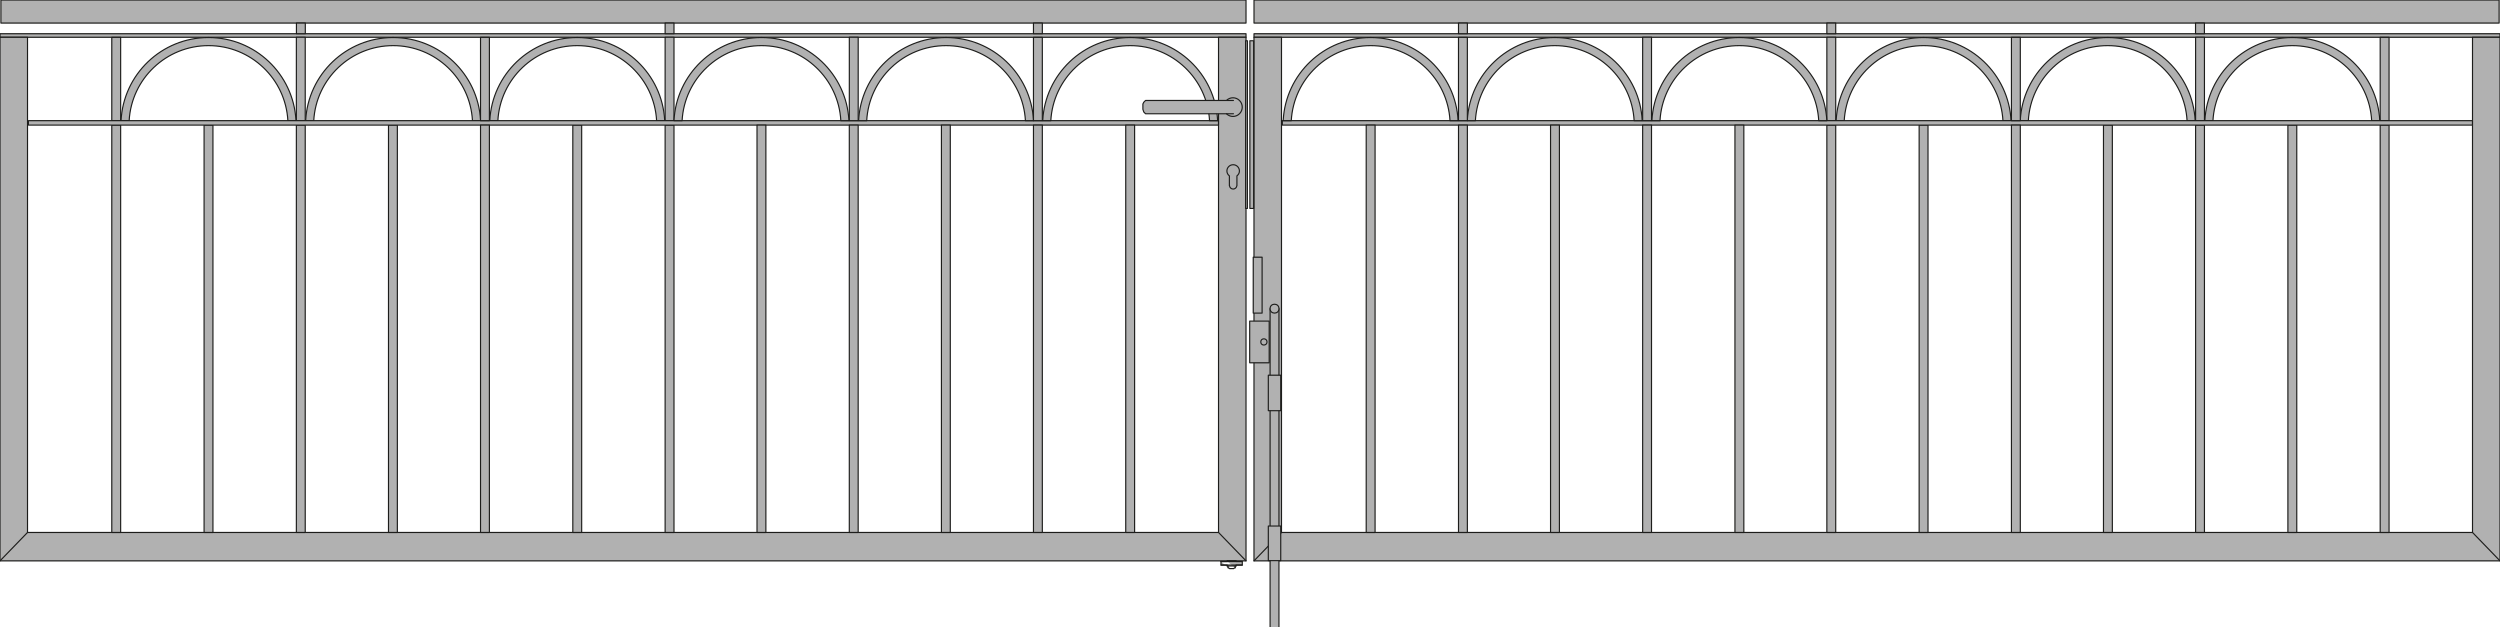
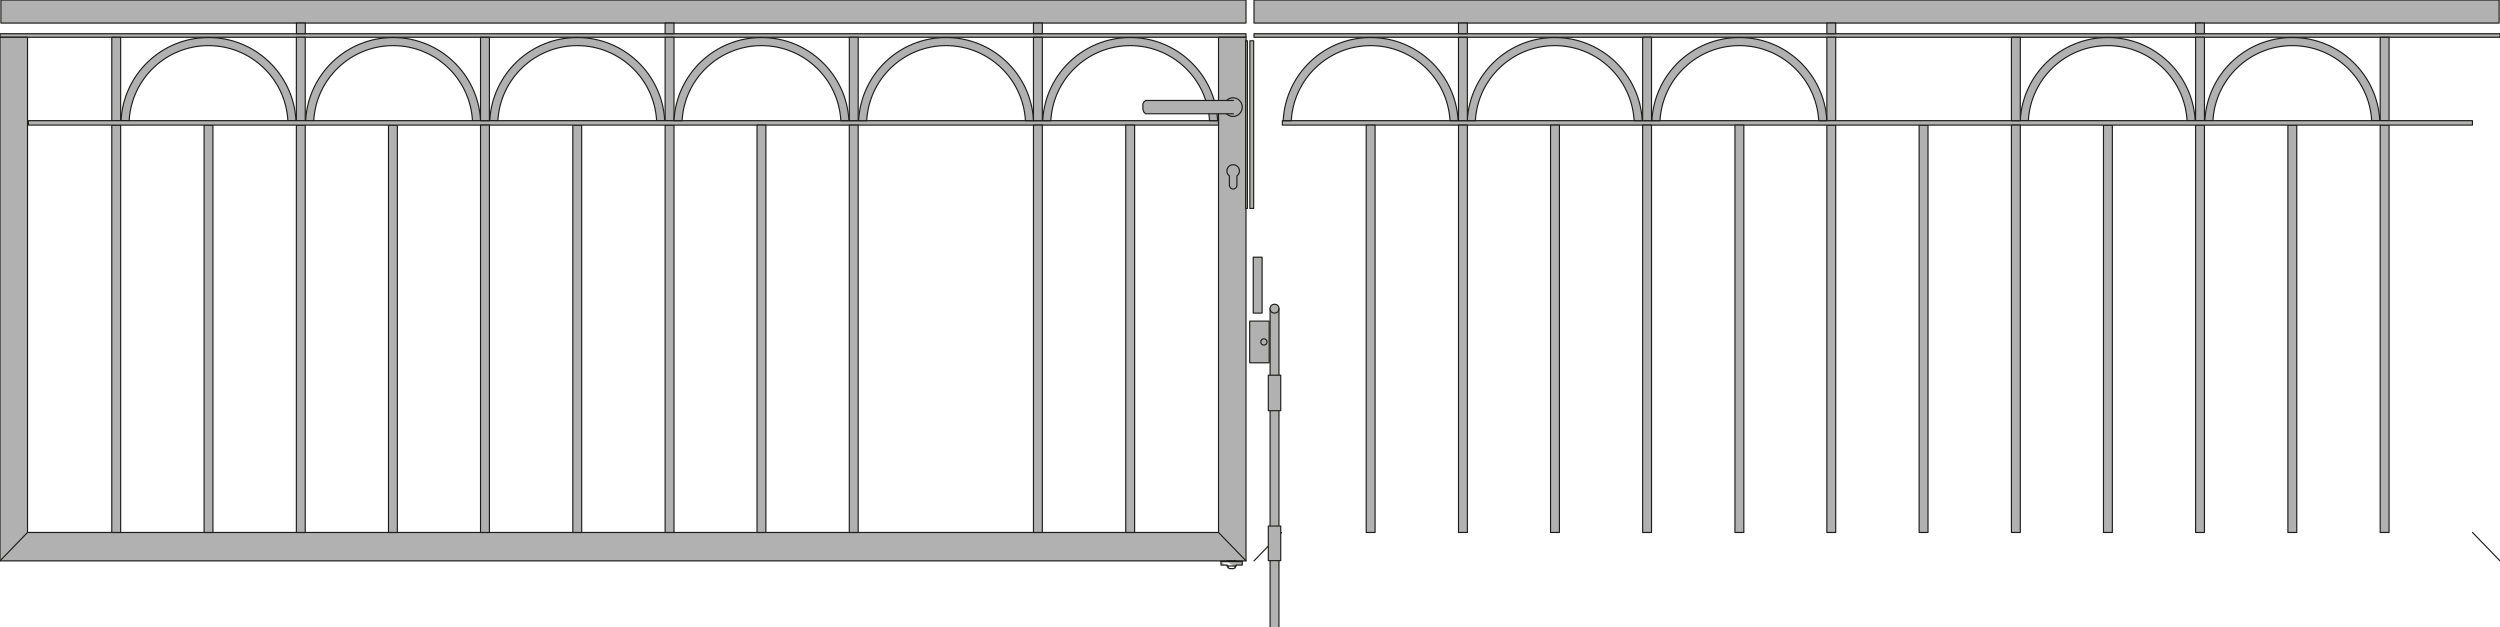
<svg xmlns="http://www.w3.org/2000/svg" version="1.1" preserveAspectRatio="none" id="Ebene_1" x="0px" y="0px" viewBox="-231.543 -1.187 538.238 135" width="538.238" height="135" style="enable-background:new -231.543 -1.187 538.238 135;" xml:space="preserve">
  <g>
    <path style="fill:#B1B1B1;stroke:#1D1D1B;stroke-width:0.25;stroke-linecap:round;stroke-linejoin:round;stroke-miterlimit:10;" d="   M38.361,15.042" />
    <path style="fill:#B1B1B1;stroke:#1D1D1B;stroke-width:0.25;stroke-linecap:round;stroke-linejoin:round;stroke-miterlimit:10;" d="   M38.361,11.029" />
    <path style="fill:#B1B1B1;stroke:#1D1D1B;stroke-width:0.25;stroke-linecap:round;stroke-linejoin:round;stroke-miterlimit:10;" d="   M38.361,10.839" />
    <g>
      <rect x="38.438" y="6.074" style="fill:#B1B1B1;stroke:#1D1D1B;stroke-width:0.25;stroke-linecap:round;stroke-linejoin:round;stroke-miterlimit:10;" width="268.257" height="0.763" />
      <rect x="38.438" y="-1.186" style="fill:#B1B1B1;stroke:#1D1D1B;stroke-width:0.25;stroke-linecap:round;stroke-linejoin:round;stroke-miterlimit:10;" width="268.066" height="4.966" />
-       <polygon style="fill:#B1B1B1;stroke:#1D1D1B;stroke-width:0.25;stroke-linecap:round;stroke-linejoin:round;stroke-miterlimit:10;" points="    300.775,6.837 300.775,113.45 268.424,113.45 264.141,113.45 144.987,113.45 143.179,113.45 110.037,113.45 107.124,113.45     44.357,113.45 44.357,6.837 38.433,6.837 38.433,119.565 44.357,119.565 105.107,119.565 108.774,119.565 143.179,119.565     144.987,119.565 264.141,119.565 268.424,119.565 300.775,119.565 306.695,119.565 306.695,113.45 306.695,6.837   " />
      <line style="fill:#B1B1B1;stroke:#1D1D1B;stroke-width:0.25;stroke-linecap:round;stroke-linejoin:round;stroke-miterlimit:10;" x1="38.433" y1="119.565" x2="44.357" y2="113.45" />
      <line style="fill:#B1B1B1;stroke:#1D1D1B;stroke-width:0.25;stroke-linecap:round;stroke-linejoin:round;stroke-miterlimit:10;" x1="300.775" y1="113.45" x2="306.695" y2="119.565" />
      <g>
        <rect x="161.769" y="6.833" style="fill:#B1B1B1;stroke:#1D1D1B;stroke-width:0.25;stroke-linecap:round;stroke-linejoin:round;stroke-miterlimit:10;" width="1.909" height="17.961" />
        <rect x="181.639" y="25.746" style="fill:#B1B1B1;stroke:#1D1D1B;stroke-width:0.25;stroke-linecap:round;stroke-linejoin:round;stroke-miterlimit:10;" width="1.91" height="87.704" />
        <rect x="161.769" y="25.746" style="fill:#B1B1B1;stroke:#1D1D1B;stroke-width:0.25;stroke-linecap:round;stroke-linejoin:round;stroke-miterlimit:10;" width="1.909" height="87.704" />
-         <path style="fill:#B1B1B1;stroke:#1D1D1B;stroke-width:0.25;stroke-linecap:round;stroke-linejoin:round;stroke-miterlimit:10;" d="     M165.509,24.794h-1.743l0.01-0.125c0.555-9.91,8.768-17.776,18.816-17.776c10.099,0,18.335,7.931,18.834,17.901h-1.743     c-0.499-9.008-7.958-16.157-17.091-16.157C173.464,8.636,166.005,15.785,165.509,24.794z" />
        <rect x="241.159" y="6.833" style="fill:#B1B1B1;stroke:#1D1D1B;stroke-width:0.25;stroke-linecap:round;stroke-linejoin:round;stroke-miterlimit:10;" width="1.905" height="17.961" />
        <rect x="280.9" y="25.746" style="fill:#B1B1B1;stroke:#1D1D1B;stroke-width:0.25;stroke-linecap:round;stroke-linejoin:round;stroke-miterlimit:10;" width="1.91" height="87.704" />
        <rect x="261.03" y="25.746" style="fill:#B1B1B1;stroke:#1D1D1B;stroke-width:0.25;stroke-linecap:round;stroke-linejoin:round;stroke-miterlimit:10;" width="1.909" height="87.704" />
        <rect x="241.159" y="25.746" style="fill:#B1B1B1;stroke:#1D1D1B;stroke-width:0.25;stroke-linecap:round;stroke-linejoin:round;stroke-miterlimit:10;" width="1.905" height="87.704" />
        <rect x="221.325" y="25.746" style="fill:#B1B1B1;stroke:#1D1D1B;stroke-width:0.25;stroke-linecap:round;stroke-linejoin:round;stroke-miterlimit:10;" width="1.91" height="87.704" />
        <rect x="280.9" y="6.851" style="fill:#B1B1B1;stroke:#1D1D1B;stroke-width:0.25;stroke-linecap:round;stroke-linejoin:round;stroke-miterlimit:10;" width="1.91" height="17.942" />
        <rect x="241.145" y="3.78" style="fill:#B1B1B1;stroke:#1D1D1B;stroke-width:0.25;stroke-linecap:round;stroke-linejoin:round;stroke-miterlimit:10;" width="1.909" height="2.285" />
        <path style="fill:#B1B1B1;stroke:#1D1D1B;stroke-width:0.25;stroke-linecap:round;stroke-linejoin:round;stroke-miterlimit:10;" d="     M244.895,24.794h-1.743l0.009-0.125c0.556-9.91,8.772-17.776,18.821-17.776c10.09,0,18.331,7.931,18.83,17.901h-1.743     c-0.495-9.008-7.958-16.157-17.092-16.157C252.854,8.636,245.39,15.785,244.895,24.794z" />
        <path style="fill:#B1B1B1;stroke:#1D1D1B;stroke-width:0.25;stroke-linecap:round;stroke-linejoin:round;stroke-miterlimit:10;" d="     M205.149,24.794h-1.743l0.01-0.125c0.555-9.91,8.771-17.776,18.825-17.776c10.09,0,18.331,7.931,18.825,17.901h-1.743     c-0.495-9.008-7.958-16.157-17.087-16.157C213.108,8.636,205.644,15.785,205.149,24.794z" />
        <rect x="44.538" y="24.794" style="fill:#B1B1B1;stroke:#1D1D1B;stroke-width:0.25;stroke-linecap:round;stroke-linejoin:round;stroke-miterlimit:10;" width="256.224" height="0.953" />
        <rect x="201.51" y="25.746" style="fill:#B1B1B1;stroke:#1D1D1B;stroke-width:0.25;stroke-linecap:round;stroke-linejoin:round;stroke-miterlimit:10;" width="1.909" height="87.704" />
        <rect x="201.51" y="6.851" style="fill:#B1B1B1;stroke:#1D1D1B;stroke-width:0.25;stroke-linecap:round;stroke-linejoin:round;stroke-miterlimit:10;" width="1.909" height="17.942" />
        <rect x="161.769" y="3.78" style="fill:#B1B1B1;stroke:#1D1D1B;stroke-width:0.25;stroke-linecap:round;stroke-linejoin:round;stroke-miterlimit:10;" width="1.909" height="2.285" />
        <g>
          <rect x="62.595" y="25.746" style="fill:#B1B1B1;stroke:#1D1D1B;stroke-width:0.25;stroke-linecap:round;stroke-linejoin:round;stroke-miterlimit:10;" width="1.91" height="87.704" />
          <path style="fill:#B1B1B1;stroke:#1D1D1B;stroke-width:0.25;stroke-linecap:round;stroke-linejoin:round;stroke-miterlimit:10;" d="      M46.462,24.794h-1.739l0.005-0.125c0.555-9.91,8.768-17.776,18.821-17.776c10.095,0,18.331,7.931,18.83,17.901h-1.743      c-0.5-9.008-7.959-16.157-17.087-16.157C54.416,8.636,46.957,15.785,46.462,24.794z" />
          <rect x="122.111" y="6.833" style="fill:#B1B1B1;stroke:#1D1D1B;stroke-width:0.25;stroke-linecap:round;stroke-linejoin:round;stroke-miterlimit:10;" width="1.909" height="17.961" />
          <rect x="141.981" y="25.746" style="fill:#B1B1B1;stroke:#1D1D1B;stroke-width:0.25;stroke-linecap:round;stroke-linejoin:round;stroke-miterlimit:10;" width="1.915" height="87.704" />
          <rect x="122.111" y="25.746" style="fill:#B1B1B1;stroke:#1D1D1B;stroke-width:0.25;stroke-linecap:round;stroke-linejoin:round;stroke-miterlimit:10;" width="1.909" height="87.704" />
          <rect x="102.282" y="25.746" style="fill:#B1B1B1;stroke:#1D1D1B;stroke-width:0.25;stroke-linecap:round;stroke-linejoin:round;stroke-miterlimit:10;" width="1.909" height="87.704" />
          <path style="fill:#B1B1B1;stroke:#1D1D1B;stroke-width:0.25;stroke-linecap:round;stroke-linejoin:round;stroke-miterlimit:10;" d="      M125.847,24.794h-1.743l0.009-0.125c0.555-9.91,8.772-17.776,18.821-17.776c10.095,0,18.335,7.931,18.83,17.901h-1.743      c-0.495-9.008-7.954-16.157-17.087-16.157C133.805,8.636,126.341,15.785,125.847,24.794z" />
          <path style="fill:#B1B1B1;stroke:#1D1D1B;stroke-width:0.25;stroke-linecap:round;stroke-linejoin:round;stroke-miterlimit:10;" d="      M86.101,24.794h-1.739l0.005-0.125c0.555-9.91,8.772-17.776,18.826-17.776c10.09,0,18.33,7.931,18.825,17.901h-1.739      c-0.499-9.008-7.963-16.157-17.091-16.157C94.059,8.636,86.596,15.785,86.101,24.794z" />
          <rect x="82.466" y="25.746" style="fill:#B1B1B1;stroke:#1D1D1B;stroke-width:0.25;stroke-linecap:round;stroke-linejoin:round;stroke-miterlimit:10;" width="1.91" height="87.704" />
          <rect x="82.462" y="6.851" style="fill:#B1B1B1;stroke:#1D1D1B;stroke-width:0.25;stroke-linecap:round;stroke-linejoin:round;stroke-miterlimit:10;" width="1.91" height="17.942" />
        </g>
        <rect x="82.466" y="3.78" style="fill:#B1B1B1;stroke:#1D1D1B;stroke-width:0.25;stroke-linecap:round;stroke-linejoin:round;stroke-miterlimit:10;" width="1.91" height="2.285" />
      </g>
      <g>
        <rect x="-231.348" y="-1.186" style="fill:#B1B1B1;stroke:#1D1D1B;stroke-width:0.25;stroke-linecap:round;stroke-linejoin:round;stroke-miterlimit:10;" width="268.066" height="4.966" />
        <rect x="-231.538" y="6.074" style="fill:#B1B1B1;stroke:#1D1D1B;stroke-width:0.25;stroke-linecap:round;stroke-linejoin:round;stroke-miterlimit:10;" width="268.256" height="0.763" />
        <polygon style="fill:#B1B1B1;stroke:#1D1D1B;stroke-width:0.25;stroke-linecap:round;stroke-linejoin:round;stroke-miterlimit:10;" points="     30.799,6.837 30.799,113.45 -1.552,113.45 -5.835,113.45 -124.989,113.45 -126.793,113.45 -159.94,113.45 -162.848,113.45      -225.619,113.45 -225.619,6.837 -231.543,6.837 -231.543,119.565 -225.619,119.565 -164.869,119.565 -161.197,119.565      -126.793,119.565 -124.989,119.565 -5.835,119.565 -1.552,119.565 30.799,119.565 36.718,119.565 36.718,113.45 36.718,6.837         " />
        <line style="fill:#B1B1B1;stroke:#1D1D1B;stroke-width:0.25;stroke-linecap:round;stroke-linejoin:round;stroke-miterlimit:10;" x1="-231.543" y1="119.565" x2="-225.619" y2="113.45" />
        <line style="fill:#B1B1B1;stroke:#1D1D1B;stroke-width:0.25;stroke-linecap:round;stroke-linejoin:round;stroke-miterlimit:10;" x1="30.799" y1="113.45" x2="36.718" y2="119.565" />
        <rect x="-88.346" y="6.833" style="fill:#B1B1B1;stroke:#1D1D1B;stroke-width:0.25;stroke-linecap:round;stroke-linejoin:round;stroke-miterlimit:10;" width="1.91" height="17.961" />
        <rect x="-108.221" y="25.746" style="fill:#B1B1B1;stroke:#1D1D1B;stroke-width:0.25;stroke-linecap:round;stroke-linejoin:round;stroke-miterlimit:10;" width="1.91" height="87.704" />
        <rect x="-88.346" y="25.746" style="fill:#B1B1B1;stroke:#1D1D1B;stroke-width:0.25;stroke-linecap:round;stroke-linejoin:round;stroke-miterlimit:10;" width="1.91" height="87.704" />
        <path style="fill:#B1B1B1;stroke:#1D1D1B;stroke-width:0.25;stroke-linecap:round;stroke-linejoin:round;stroke-miterlimit:10;" d="     M-90.177,24.794h1.739l-0.005-0.125c-0.56-9.91-8.772-17.776-18.821-17.776c-10.095,0-18.336,7.931-18.83,17.901h1.739     c0.5-9.008,7.959-16.157,17.091-16.157C-98.136,8.636-90.672,15.785-90.177,24.794z" />
        <rect x="-167.737" y="6.833" style="fill:#B1B1B1;stroke:#1D1D1B;stroke-width:0.25;stroke-linecap:round;stroke-linejoin:round;stroke-miterlimit:10;" width="1.91" height="17.961" />
        <rect x="-207.478" y="25.746" style="fill:#B1B1B1;stroke:#1D1D1B;stroke-width:0.25;stroke-linecap:round;stroke-linejoin:round;stroke-miterlimit:10;" width="1.91" height="87.704" />
        <rect x="-187.607" y="25.746" style="fill:#B1B1B1;stroke:#1D1D1B;stroke-width:0.25;stroke-linecap:round;stroke-linejoin:round;stroke-miterlimit:10;" width="1.91" height="87.704" />
        <rect x="-167.737" y="25.746" style="fill:#B1B1B1;stroke:#1D1D1B;stroke-width:0.25;stroke-linecap:round;stroke-linejoin:round;stroke-miterlimit:10;" width="1.91" height="87.704" />
        <rect x="-147.903" y="25.746" style="fill:#B1B1B1;stroke:#1D1D1B;stroke-width:0.25;stroke-linecap:round;stroke-linejoin:round;stroke-miterlimit:10;" width="1.91" height="87.704" />
        <rect x="-207.478" y="6.851" style="fill:#B1B1B1;stroke:#1D1D1B;stroke-width:0.25;stroke-linecap:round;stroke-linejoin:round;stroke-miterlimit:10;" width="1.91" height="17.942" />
        <rect x="-167.722" y="3.78" style="fill:#B1B1B1;stroke:#1D1D1B;stroke-width:0.25;stroke-linecap:round;stroke-linejoin:round;stroke-miterlimit:10;" width="1.91" height="2.285" />
        <path style="fill:#B1B1B1;stroke:#1D1D1B;stroke-width:0.25;stroke-linecap:round;stroke-linejoin:round;stroke-miterlimit:10;" d="     M-169.563,24.794h1.739l-0.004-0.125c-0.555-9.91-8.772-17.776-18.826-17.776c-10.09,0-18.331,7.931-18.826,17.901h1.744     c0.495-9.008,7.954-16.157,17.086-16.157C-177.522,8.636-170.058,15.785-169.563,24.794z" />
        <path style="fill:#B1B1B1;stroke:#1D1D1B;stroke-width:0.25;stroke-linecap:round;stroke-linejoin:round;stroke-miterlimit:10;" d="     M-129.822,24.794h1.743l-0.005-0.125c-0.559-9.91-8.777-17.776-18.825-17.776c-10.09,0-18.331,7.931-18.826,17.901h1.739     c0.499-9.008,7.958-16.157,17.091-16.157C-137.78,8.636-130.317,15.785-129.822,24.794z" />
        <rect x="-225.429" y="24.794" style="fill:#B1B1B1;stroke:#1D1D1B;stroke-width:0.25;stroke-linecap:round;stroke-linejoin:round;stroke-miterlimit:10;" width="256.219" height="0.953" />
        <rect x="-128.088" y="25.746" style="fill:#B1B1B1;stroke:#1D1D1B;stroke-width:0.25;stroke-linecap:round;stroke-linejoin:round;stroke-miterlimit:10;" width="1.91" height="87.704" />
        <rect x="-128.088" y="6.851" style="fill:#B1B1B1;stroke:#1D1D1B;stroke-width:0.25;stroke-linecap:round;stroke-linejoin:round;stroke-miterlimit:10;" width="1.91" height="17.942" />
        <rect x="-88.346" y="3.78" style="fill:#B1B1B1;stroke:#1D1D1B;stroke-width:0.25;stroke-linecap:round;stroke-linejoin:round;stroke-miterlimit:10;" width="1.91" height="2.285" />
        <g>
          <rect x="10.822" y="25.746" style="fill:#B1B1B1;stroke:#1D1D1B;stroke-width:0.25;stroke-linecap:round;stroke-linejoin:round;stroke-miterlimit:10;" width="1.91" height="87.704" />
          <path style="fill:#B1B1B1;stroke:#1D1D1B;stroke-width:0.25;stroke-linecap:round;stroke-linejoin:round;stroke-miterlimit:10;" d="      M28.866,24.794h1.744L30.6,24.669c-0.555-9.91-8.767-17.776-18.821-17.776c-10.09,0-18.33,7.931-18.83,17.901h1.744      c0.499-9.008,7.958-16.157,17.086-16.157C20.912,8.636,28.371,15.785,28.866,24.794z" />
          <rect x="-48.688" y="6.833" style="fill:#B1B1B1;stroke:#1D1D1B;stroke-width:0.25;stroke-linecap:round;stroke-linejoin:round;stroke-miterlimit:10;" width="1.91" height="17.961" />
          <rect x="-68.564" y="25.746" style="fill:#B1B1B1;stroke:#1D1D1B;stroke-width:0.25;stroke-linecap:round;stroke-linejoin:round;stroke-miterlimit:10;" width="1.91" height="87.704" />
          <rect x="-48.693" y="25.746" style="fill:#B1B1B1;stroke:#1D1D1B;stroke-width:0.25;stroke-linecap:round;stroke-linejoin:round;stroke-miterlimit:10;" width="1.91" height="87.704" />
-           <rect x="-28.859" y="25.746" style="fill:#B1B1B1;stroke:#1D1D1B;stroke-width:0.25;stroke-linecap:round;stroke-linejoin:round;stroke-miterlimit:10;" width="1.91" height="87.704" />
          <path style="fill:#B1B1B1;stroke:#1D1D1B;stroke-width:0.25;stroke-linecap:round;stroke-linejoin:round;stroke-miterlimit:10;" d="      M-50.515,24.794h1.739l-0.004-0.125c-0.56-9.91-8.772-17.776-18.826-17.776c-10.09,0-18.331,7.931-18.83,17.901h1.748      c0.49-9.008,7.954-16.157,17.087-16.157C-58.473,8.636-51.009,15.785-50.515,24.794z" />
          <path style="fill:#B1B1B1;stroke:#1D1D1B;stroke-width:0.25;stroke-linecap:round;stroke-linejoin:round;stroke-miterlimit:10;" d="      M-10.774,24.794h1.739l-0.004-0.125c-0.555-9.91-8.773-17.776-18.821-17.776c-10.095,0-18.336,7.931-18.831,17.901h1.744      c0.5-9.008,7.958-16.157,17.087-16.157C-18.732,8.636-11.268,15.785-10.774,24.794z" />
          <rect x="-9.044" y="25.746" style="fill:#B1B1B1;stroke:#1D1D1B;stroke-width:0.25;stroke-linecap:round;stroke-linejoin:round;stroke-miterlimit:10;" width="1.91" height="87.704" />
          <rect x="-9.044" y="6.851" style="fill:#B1B1B1;stroke:#1D1D1B;stroke-width:0.25;stroke-linecap:round;stroke-linejoin:round;stroke-miterlimit:10;" width="1.91" height="17.942" />
        </g>
        <rect x="-9.044" y="3.78" style="fill:#B1B1B1;stroke:#1D1D1B;stroke-width:0.25;stroke-linecap:round;stroke-linejoin:round;stroke-miterlimit:10;" width="1.91" height="2.285" />
        <g>
          <path style="fill:#B1B1B1;stroke:#1D1D1B;stroke-width:0.25;stroke-linecap:round;stroke-linejoin:round;stroke-miterlimit:10;" d="      M14.706,20.821L14.706,20.821l0.379-0.379H32.51c0.361-0.356,0.851-0.578,1.396-0.578c1.106,0,2.002,0.902,2.002,2.012      c0,1.105-0.897,2.007-2.002,2.007c-0.55,0-1.04-0.222-1.401-0.578h-17.42l-0.379-0.384l0,0l-0.189-0.573v-0.569v-0.573      L14.706,20.821z" />
          <line style="fill:#B1B1B1;stroke:#1D1D1B;stroke-width:0.25;stroke-linecap:round;stroke-linejoin:round;stroke-miterlimit:10;" x1="34.004" y1="23.304" x2="32.529" y2="23.304" />
          <line style="fill:#B1B1B1;stroke:#1D1D1B;stroke-width:0.25;stroke-linecap:round;stroke-linejoin:round;stroke-miterlimit:10;" x1="32.529" y1="20.442" x2="34.004" y2="20.442" />
        </g>
        <path style="fill:#B1B1B1;stroke:#1D1D1B;stroke-width:0.25;stroke-linecap:round;stroke-linejoin:round;stroke-miterlimit:10;" d="     M32.602,35.628c0-0.744,0.602-1.35,1.351-1.35c0.745,0,1.346,0.606,1.346,1.35c0,0.435-0.213,0.805-0.537,1.05v2.113h-0.014     c-0.046,0.407-0.379,0.726-0.795,0.726c-0.416,0-0.749-0.319-0.795-0.726h-0.019v-2.113     C32.82,36.433,32.602,36.063,32.602,35.628z" />
      </g>
    </g>
    <rect x="36.634" y="7.589" style="fill:#B1B1B1;stroke:#1D1D1B;stroke-width:0.25;stroke-linecap:round;stroke-linejoin:round;stroke-miterlimit:10;" width="0.383" height="36.101" />
    <rect x="37.548" y="7.589" style="fill:#B1B1B1;stroke:#1D1D1B;stroke-width:0.25;stroke-linecap:round;stroke-linejoin:round;stroke-miterlimit:10;" width="0.813" height="36.101" />
    <g>
      <line style="fill:#B1B1B1;stroke:#1D1D1B;stroke-width:0.25;stroke-linecap:round;stroke-linejoin:round;stroke-miterlimit:10;" x1="32.661" y1="119.708" x2="31.328" y2="119.708" />
      <polyline style="fill:#B1B1B1;stroke:#1D1D1B;stroke-width:0.25;stroke-linecap:round;stroke-linejoin:round;stroke-miterlimit:10;" points="    31.328,119.701 31.328,120.467 32.665,120.467 32.665,120.659 32.857,120.659 32.857,121.041   " />
      <polyline style="fill:#B1B1B1;stroke:#1D1D1B;stroke-width:0.25;stroke-linecap:round;stroke-linejoin:round;stroke-miterlimit:10;" points="    32.665,119.701 32.665,119.512 34.576,119.512 34.576,119.701 35.914,119.701 35.914,120.467 34.576,120.467 34.576,120.659     34.383,120.659 34.383,121.041   " />
      <line style="fill:#B1B1B1;stroke:#1D1D1B;stroke-width:0.25;stroke-linecap:round;stroke-linejoin:round;stroke-miterlimit:10;" x1="33.236" y1="121.231" x2="33.983" y2="121.231" />
      <line style="fill:#B1B1B1;stroke:#1D1D1B;stroke-width:0.25;stroke-linecap:round;stroke-linejoin:round;stroke-miterlimit:10;" x1="34.383" y1="121.041" x2="34.002" y2="121.231" />
      <line style="fill:#B1B1B1;stroke:#1D1D1B;stroke-width:0.25;stroke-linecap:round;stroke-linejoin:round;stroke-miterlimit:10;" x1="33.236" y1="121.231" x2="32.857" y2="121.041" />
-       <line style="fill:#B1B1B1;stroke:#1D1D1B;stroke-width:0.25;stroke-linecap:round;stroke-linejoin:round;stroke-miterlimit:10;" x1="31.338" y1="120.47" x2="35.92" y2="120.47" />
      <line style="fill:#B1B1B1;stroke:#1D1D1B;stroke-width:0.25;stroke-linecap:round;stroke-linejoin:round;stroke-miterlimit:10;" x1="35.911" y1="119.708" x2="31.328" y2="119.708" />
      <line style="fill:#B1B1B1;stroke:#1D1D1B;stroke-width:0.25;stroke-linecap:round;stroke-linejoin:round;stroke-miterlimit:10;" x1="32.687" y1="120.659" x2="34.576" y2="120.659" />
    </g>
    <g>
      <polygon style="fill:#B1B1B1;stroke:#1D1D1B;stroke-width:0.25;stroke-linecap:round;stroke-linejoin:round;stroke-miterlimit:10;" points="    43.81,140.907 43.429,141.291 42.283,141.291 41.902,140.907 41.902,65.267 43.81,65.267   " />
      <line style="fill:#B1B1B1;stroke:#1D1D1B;stroke-width:0.25;stroke-linecap:round;stroke-linejoin:round;stroke-miterlimit:10;" x1="43.81" y1="140.907" x2="41.929" y2="140.907" />
      <circle style="fill:#B1B1B1;stroke:#1D1D1B;stroke-width:0.25;stroke-linecap:round;stroke-linejoin:round;stroke-miterlimit:10;" cx="42.856" cy="65.266" r="0.955" />
      <rect x="41.519" y="79.592" style="fill:#B1B1B1;stroke:#1D1D1B;stroke-width:0.25;stroke-linecap:round;stroke-linejoin:round;stroke-miterlimit:10;" width="2.674" height="7.641" />
      <rect x="41.519" y="112.063" style="fill:#B1B1B1;stroke:#1D1D1B;stroke-width:0.25;stroke-linecap:round;stroke-linejoin:round;stroke-miterlimit:10;" width="2.674" height="7.453" />
      <rect x="38.271" y="54.188" style="fill:#B1B1B1;stroke:#1D1D1B;stroke-width:0.25;stroke-linecap:round;stroke-linejoin:round;stroke-miterlimit:10;" width="1.912" height="12.034" />
      <path style="fill:#B1B1B1;stroke:#1D1D1B;stroke-width:0.25;stroke-linecap:round;stroke-linejoin:round;stroke-miterlimit:10;" d="    M41.709,76.919h-4.2v-8.978h4.2V76.919z" />
      <circle style="fill:#B1B1B1;stroke:#1D1D1B;stroke-width:0.25;stroke-linecap:round;stroke-linejoin:round;stroke-miterlimit:10;" cx="40.564" cy="72.43" r="0.669" />
    </g>
  </g>
</svg>